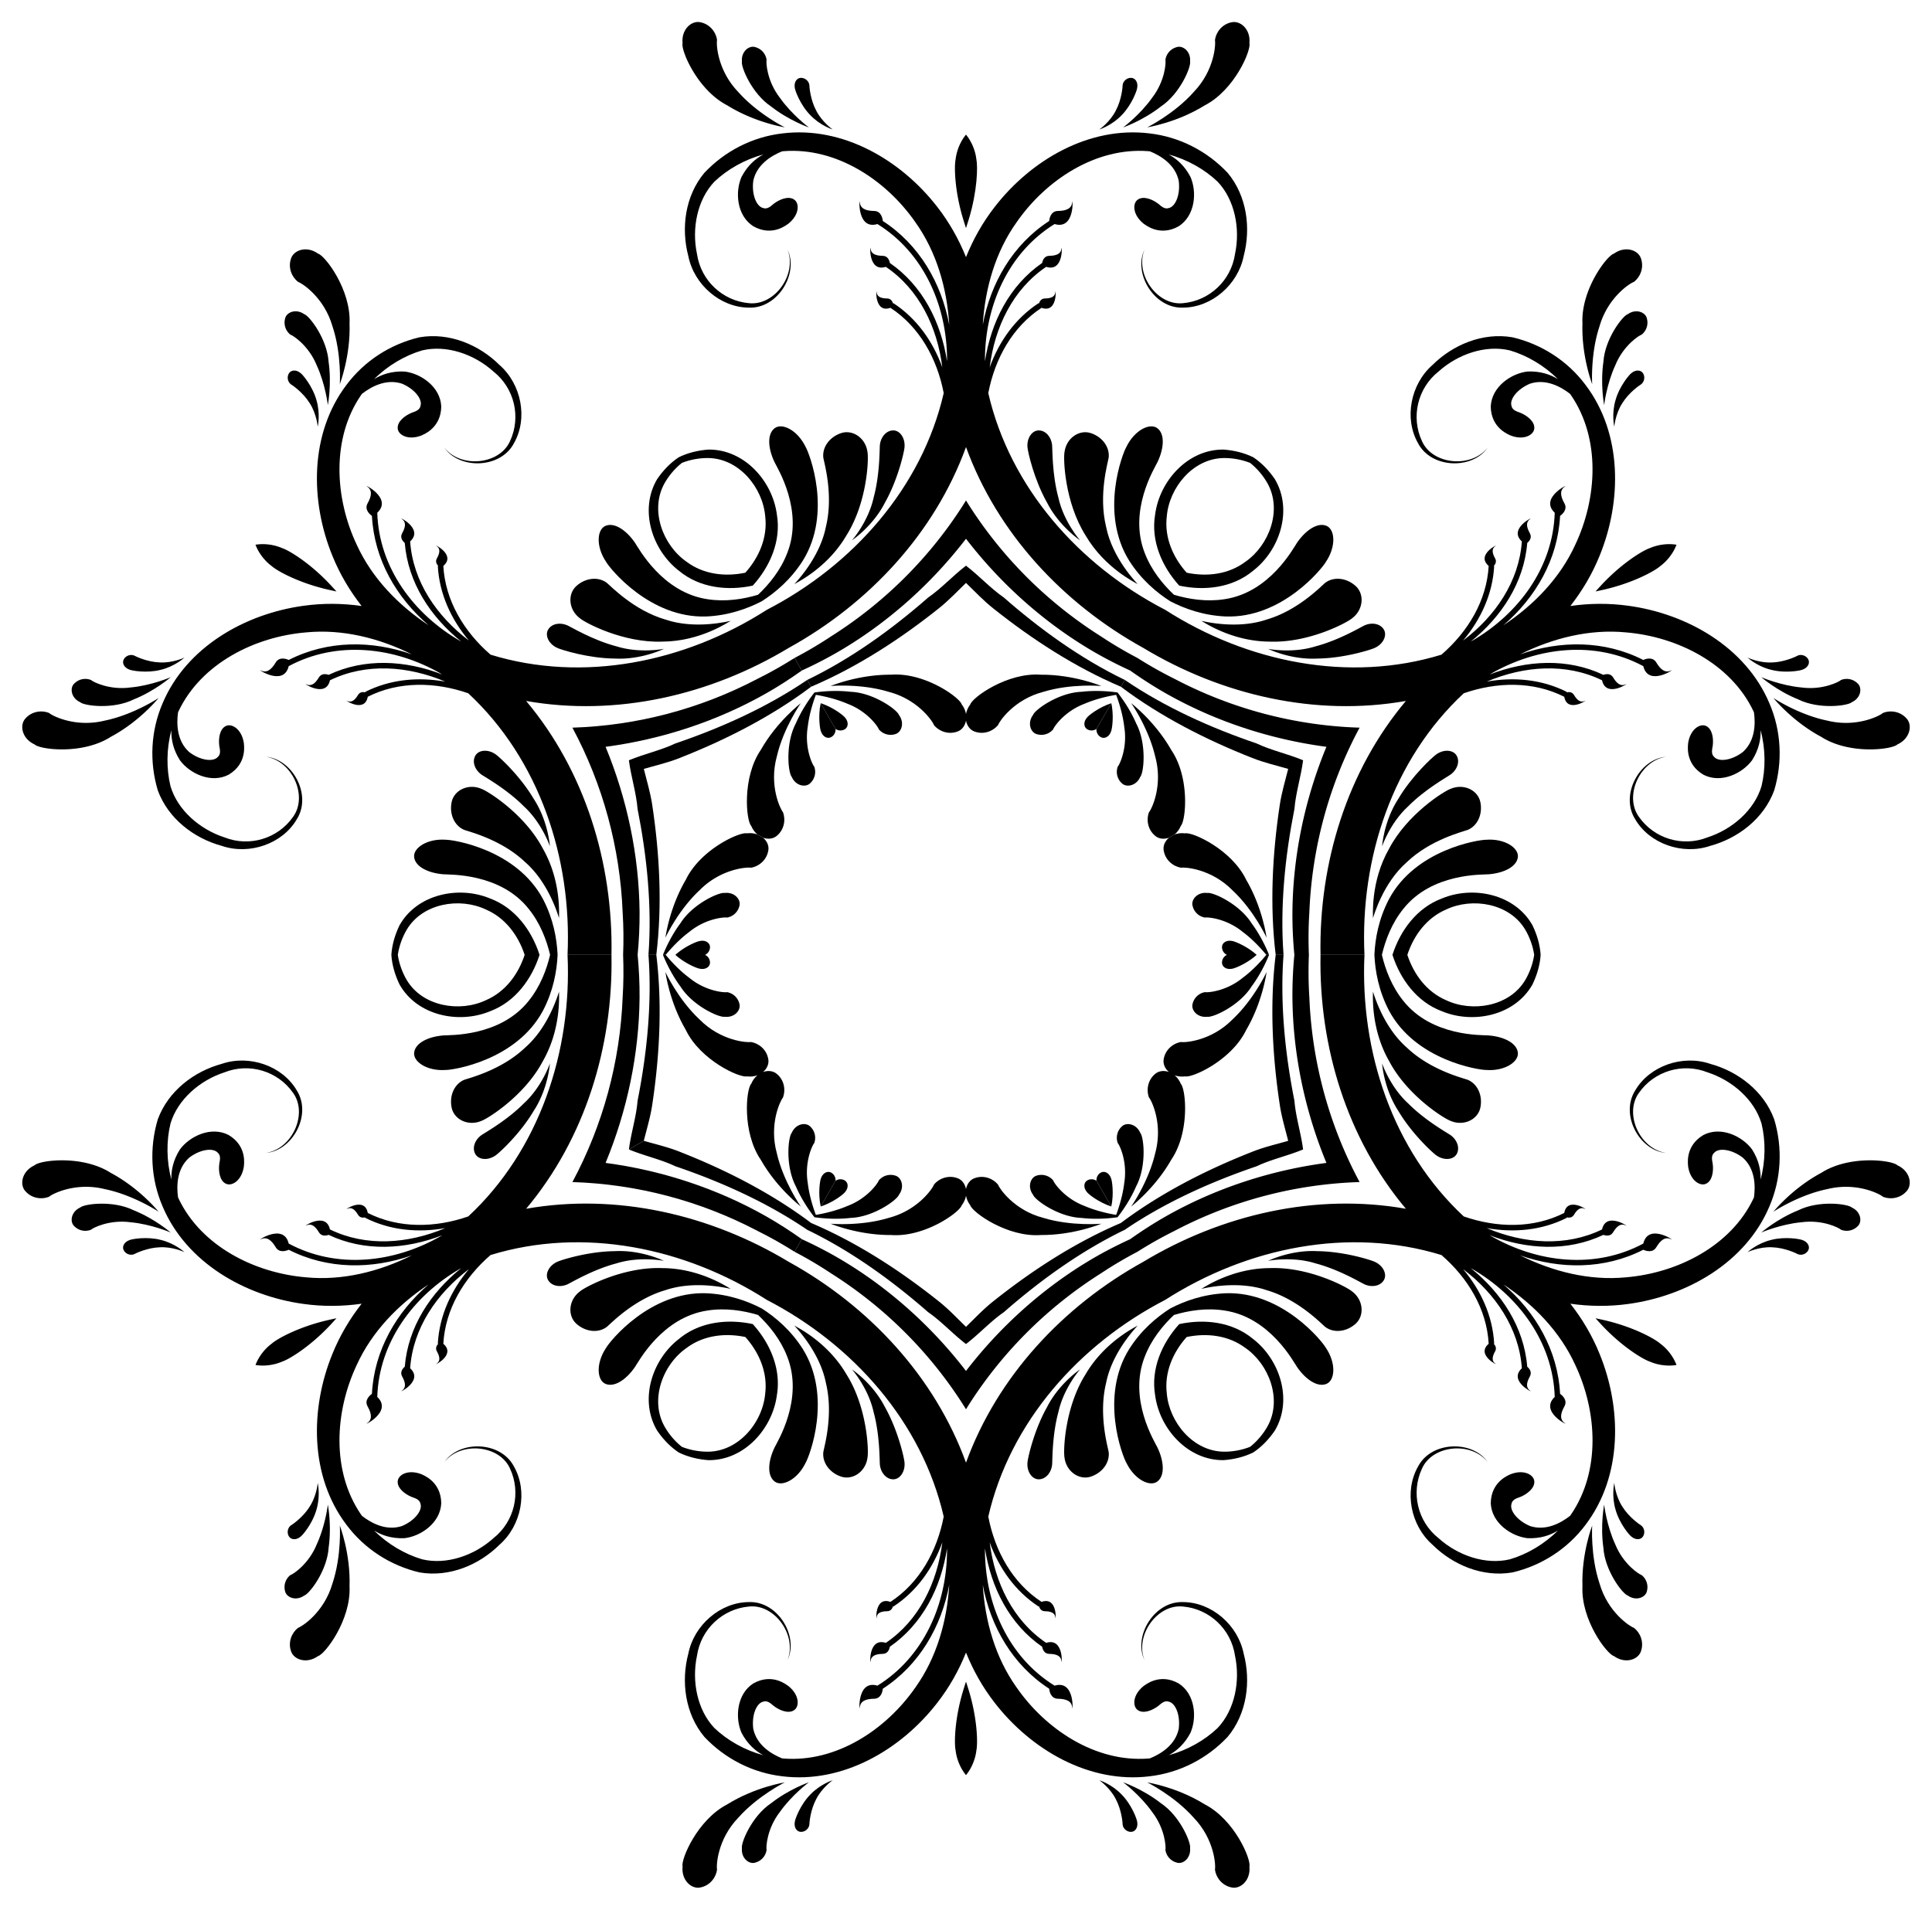
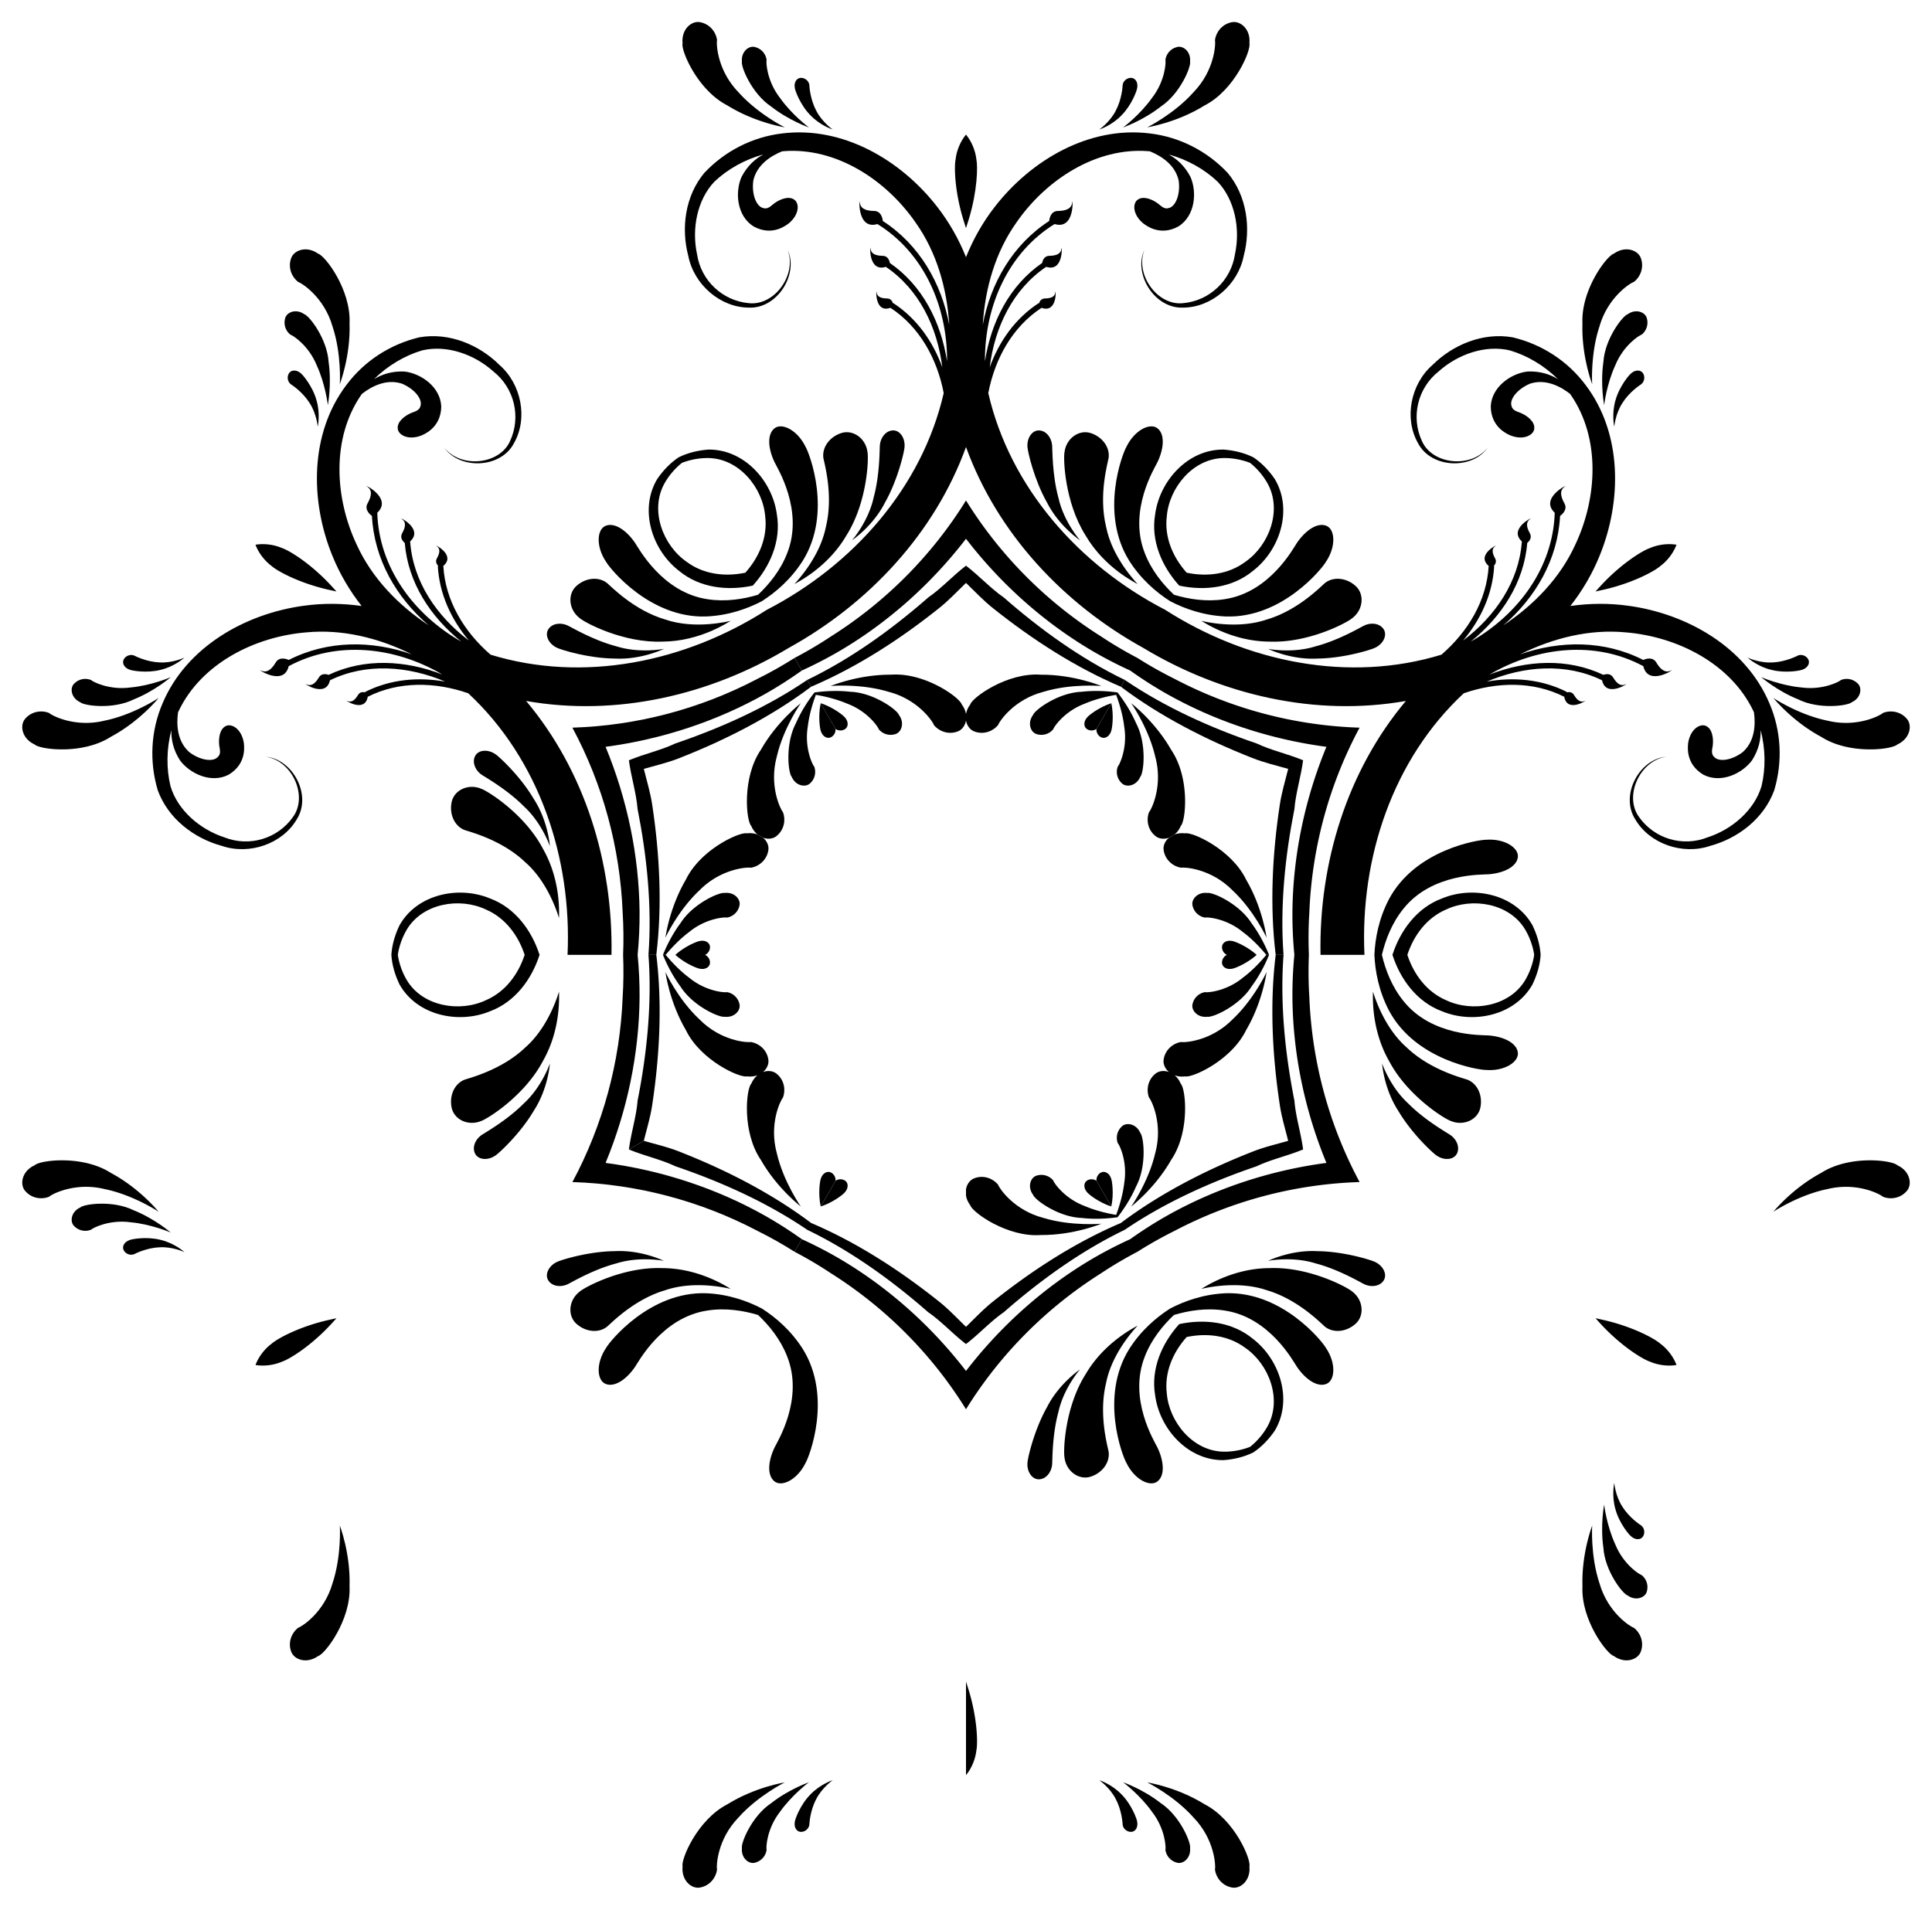
<svg xmlns="http://www.w3.org/2000/svg" viewBox="473.95 3.095 1612.1 1593.809">
  <path d="M1136.753 490.629c1.122-.96 27.357-13.073 43.452-40.647 17.545-27.74 18.686-64.154 17.598-69.557-1.466-11.706-12.352-19.14-22.109-15.82-9.696 3.282-15.807 11.887-14.72 20.589.647 4.112 8.633 30.922 2.113 57.587-5.166 26.185-25.397 46.597-26.334 47.848zM1212.417 422.487c10.837-19.199 15.902-42.032 16.249-45.843.823-7.757-3.696-14.377-9.414-14.334-5.685.042-10.382 5.357-11.11 12.221-.334 3.37.08 24.46-5.27 44.038-4.42 20.01-18.016 35.491-18.007 35.443-.248.177 17.419-11.527 27.552-31.525zM1280 193.447v-78.011c-4.674 5.66-7.827 13.307-8.657 20.569-1.303 6.285-.772 26.435 6.145 49.511a517.84 517.84 0 002.512 7.93zM1217.502 566.183c-27.591-.207-50.654 9.538-50.573 9.467-.219-.062 25.212-2.3 48.534 4.834 24.613 6.391 36.818 24.798 37.746 27.686 4.048 5.032 11.856 8.34 19.663 5.446 3.68-1.284 6.345-4.805 7.128-9.168v-5.44c-.461-2.666-1.605-5.423-3.585-8.036-1.651-5.757-30.824-26.856-58.913-24.79zM1179.11 602.064c-.996-1.596-9.91-8.73-20.359-12.073l12.391 21.462c2.326 1.63 5.635 1.729 8.005.08 2.803-1.95 2.81-6.207-.036-9.469zM1080.807 91.038c23.419 14.586 48.176 18.327 48.07 18.343.154.168-22.7-11.21-38.868-29.472-17.646-18.302-18.446-40.376-17.731-43.323-.819-6.405-5.745-13.304-13.92-14.913-7.417-1.612-15.987 6.005-14.849 17.46-1.593 5.775 12.263 39.003 37.298 51.905z" />
  <path d="M1117.369 91.974c15.06 11.816 31.617 17.497 31.573 17.485.053.104-14.186-10.529-24.173-24.672-11.065-14.241-11.713-29.906-11.159-31.796-.598-4.37-3.777-9.115-9.6-10.632-5.159-1.5-11.761 3.827-10.978 12.083-.983 4.404 8.293 26.846 24.337 37.532zM1150.087 99.183c8.276 8.743 18.84 12.122 18.773 11.96-.046.192-9.028-6.229-13.814-15.666-4.991-9.338-5.732-19.91-5.778-21.637-.558-3.389-3.83-5.966-7.239-5.766-3.416.202-5.637 3.828-4.915 8.092.018 2.046 4.586 14.546 12.973 23.017zM1040.635 479.576c17.15 14.208 40.432 16.785 61.45 12.265l-1.555-2.692 1.555 2.692c14.422-15.941 23.832-37.393 20.102-59.35-3.646-27.929-27.194-54.514-57.116-54.192-8.626.64-17.21 2.677-24.816 6.45-7.07 4.7-13.128 11.116-17.994 18.266-15.24 25.753-3.991 59.438 18.374 76.56zm-12.26-73.017c3.486-6.243 8.534-12.373 14.569-17.153 7.156-2.836 14.99-4.143 22.138-4.04 25.564.425 45.408 24.69 47.385 48.75 2.068 17.357-5.011 33.97-16.6 46.955-17.042 3.545-34.968 1.369-48.965-9.1-19.848-13.743-30.94-43.06-18.527-65.412z" />
  <path d="M1063.344 517.587c18.507-.805 34.194-6.45 46.266-12.712 11.458-7.323 24.19-18.086 34.141-33.711 25.051-40.061 5.446-89.989 2.46-95.014-6.752-14.097-19.85-20.576-26.065-15.534-6.212 4.982-5.348 16.761.053 28.113 2.29 4.814 24.701 40.397 10.607 76.023-5.512 14.314-15.019 25.931-24.321 34.71-12.255 3.667-27.068 6.092-42.221 3.708-37.9-5.607-57.51-42.807-60.534-47.197-7.131-10.353-16.9-16.991-24.32-14.103-7.475 2.863-8.413 17.444.42 30.34 2.858 5.1 36.295 47.041 83.514 45.377z" />
  <path d="M957.736 519.028c4.135 3.643 36.242 20.863 69.037 19.538 31.927-.151 55.534-16.816 56.927-17.307-1.551.186-29.345 7.5-54.604-1.118-26.353-7.686-45.578-28.008-48.816-30.623-6.992-5.293-17.5-4.303-25.191 2.453-7.753 6.79-6.757 19.934 2.647 27.057zM939.03 543.866c3.474 1.605 25.78 8.635 47.825 8.85 22.386 1.222 41.355-8.226 41.078-8.1.047.017-20.158 4.05-39.698-2.126-19.63-5.156-37.687-16.06-40.772-17.456-6.31-2.8-13.26-1.391-16.14 3.512-2.896 4.93.578 12.154 7.707 15.32zM1037.48 623.567c-12.136 5.773-25.695 8.611-38.763 14.034 1.838 14.03 6.159 27.19 7.228 40.587 7.808 39.431 12.112 81.1 9.098 121.812h6.552c5.04-41.366 2.745-84.201-3.353-124.752-1.484-10.327-4.614-20.524-7.076-30.46 9.835-2.835 20.231-5.222 29.917-9.101 38.167-14.994 76.41-34.424 109.715-59.472l-3.276-5.674c-33.75 22.965-71.99 40.073-110.042 53.026z" />
  <path d="M1122.151 700.635c6.41-5.314 7.449-13.73 5.115-19.752-2.036-2.248-11.875-22.021-5.104-46.531 5.483-23.765 20.136-44.67 20.08-44.45.103-.034-19.868 15.066-33.485 39.065-15.834 23.292-12.148 59.106-7.988 63.414 1.273 3.021 3.089 5.39 5.167 7.123l4.712 2.72c4.17 1.503 8.551.956 11.503-1.59z" />
  <path d="M1134.568 651.394c3.25 7.627 11.593 9.152 15.412 5.376a12.85 12.85 0 003.364-13.929c-1.39-1.4-8.304-15.47-5.376-33.268 1.217-10.353 4.397-20.32 6.737-26.59l-.915-1.586.915 1.585c6.6 1.11 16.822 3.339 26.397 7.461 16.876 6.364 25.605 19.387 26.122 21.29a12.851 12.851 0 0013.746 4.051c5.18-1.419 8.03-9.407 3.05-16.035-1.465-4.271-21.095-18.57-40.355-19.3-12.142-1.407-23.486-.37-30.099.561-4.113 5.262-10.682 14.567-15.535 25.786-8.999 17.044-6.43 41.194-3.463 44.598z" />
  <path d="M1159.027 613.66c1.402 4.095 5.093 6.218 8.182 4.766 2.613-1.228 4.182-4.144 3.933-6.973l-12.39-21.462c-2.33 10.72-.609 22.007.275 23.668zM722.725 238.4c2.91.855 21.627 12.585 28.653 37.018 7.732 23.133 6.158 48.614 6.09 48.396-.067.084 9.072-23.227 8.15-50.802 1.344-28.131-20.505-56.745-26.303-58.253-9.351-6.713-20.233-3.099-22.545 4.13-2.694 7.884.817 15.6 5.955 19.511z" />
  <path d="M716.266 282.397c1.914.465 15.156 8.86 21.957 25.562 7.255 15.72 9.343 33.369 9.28 33.27-.012.044 3.347-17.134.644-36.085-1.232-19.238-16.03-38.492-20.336-39.842-6.757-4.807-14.672-1.752-15.953 3.465-1.597 5.802.922 10.928 4.408 13.63zM738.031 337.084c-3.143-11.499-11.684-21.705-13.446-22.744-3.333-2.757-7.583-2.646-9.466.21-1.878 2.853-1.282 6.975 1.373 9.153 1.473.903 10.259 6.83 15.85 15.822 5.78 8.864 6.85 19.853 6.66 19.796.108.139 2.463-10.699-.97-22.238zM1495.736 503.17c-15.153 2.384-29.966-.04-42.22-3.707-9.303-8.78-18.81-20.397-24.322-34.71-14.094-35.627 8.318-71.21 10.607-76.024 5.4-11.352 6.265-23.131.054-28.113-6.217-5.042-19.314 1.437-26.066 15.534-2.986 5.025-22.591 54.953 2.46 95.014 9.95 15.625 22.683 26.388 34.142 33.711 12.07 6.262 27.758 11.907 46.265 12.712 47.22 1.665 80.656-40.278 83.515-45.377 8.832-12.896 7.894-27.477.42-30.34-7.42-2.888-17.19 3.75-24.32 14.103-3.025 4.39-22.634 41.59-60.535 47.197z" />
  <path d="M1530.904 520.141c-25.26 8.618-53.053 1.304-54.604 1.118 1.393.492 25 17.156 56.927 17.307 32.795 1.325 64.902-15.895 69.037-19.538 9.404-7.123 10.4-20.267 2.647-27.057-7.691-6.756-18.199-7.746-25.19-2.453-3.24 2.616-22.464 22.937-48.817 30.623zM1532.067 544.617c-.277-.127 18.692 9.321 41.078 8.098 22.045-.214 44.35-7.244 47.825-8.85 7.129-3.165 10.603-10.39 7.706-15.319-2.878-4.903-9.83-6.313-16.138-3.512-3.086 1.397-21.144 12.3-40.773 17.456-19.54 6.177-39.744 2.143-39.698 2.127zM1810.902 490.583a519.508 519.508 0 00-5.612 6.14 519.152 519.152 0 008.124-1.79c23.444-5.547 41.16-15.162 45.951-19.434 5.875-4.35 10.92-10.903 13.485-17.781-7.24-1.217-15.438-.125-22.141 2.788-6.096 2.013-23.28 12.548-39.807 30.077zM1459.231 692.38c4.16-4.307 7.846-40.121-7.988-63.413-13.617-23.999-33.587-39.099-33.486-39.065-.055-.22 14.598 20.685 20.08 44.45 6.772 24.51-3.067 44.283-5.103 46.531-2.334 6.022-1.295 14.438 5.115 19.752 2.952 2.545 7.333 3.092 11.503 1.59l4.712-2.72c2.078-1.734 3.894-4.103 5.167-7.124zM1401.249 589.991l-12.391 21.462c-.25 2.83 1.32 5.745 3.933 6.973 3.09 1.452 6.78-.67 8.182-4.767.883-1.66 2.604-12.948.276-23.668zM1802.532 323.814c-.068.218-1.642-25.263 6.09-48.396 7.026-24.433 25.743-36.163 28.653-37.018 5.138-3.911 8.649-11.627 5.955-19.511-2.313-7.229-13.194-10.843-22.545-4.13-5.798 1.508-27.647 30.122-26.302 58.253-.923 27.575 8.216 50.886 8.15 50.802z" />
  <path d="M1832.189 265.302c-4.307 1.35-19.104 20.605-20.336 39.842-2.703 18.95.656 36.13.644 36.086-.063.098 2.025-17.55 9.28-33.27 6.801-16.704 20.043-25.097 21.957-25.563 3.486-2.702 6.005-7.828 4.408-13.63-1.282-5.217-9.196-8.272-15.953-3.465zM1843.507 323.703c2.656-2.178 3.252-6.3 1.374-9.152-1.883-2.857-6.133-2.968-9.466-.21-1.762 1.038-10.303 11.244-13.446 22.743-3.434 11.538-1.079 22.376-.97 22.237-.19.057.879-10.932 6.659-19.796 5.591-8.991 14.377-14.919 15.85-15.822zM1494.93 378.3c-29.924-.323-53.471 26.262-57.117 54.191-3.73 21.957 5.68 43.409 20.102 59.35l3.364-5.826-3.363 5.826c21.017 4.52 44.3 1.943 61.45-12.265 22.364-17.123 33.613-50.808 18.373-76.56-4.866-7.151-10.924-13.567-17.994-18.267-7.605-3.773-16.19-5.81-24.816-6.45zm36.695 28.259c12.413 22.351 1.321 51.67-18.527 65.412-13.997 10.469-31.923 12.645-48.964 9.1-11.59-12.986-18.669-29.598-16.602-46.954 1.977-24.06 21.822-48.326 47.386-48.751 7.149-.103 14.982 1.204 22.138 4.04 6.035 4.78 11.083 10.91 14.569 17.153zM1423.247 490.629c-.937-1.25-21.168-21.664-26.334-47.848-6.52-26.665 1.466-53.475 2.112-57.587 1.088-8.702-5.023-17.307-14.72-20.59-9.756-3.32-20.642 4.115-22.108 15.821-1.088 5.403.053 41.818 17.598 69.557 16.095 27.574 42.33 39.686 43.452 40.647zM1351.859 374.531c-.73-6.864-5.426-12.18-11.111-12.22-5.717-.044-10.237 6.576-9.414 14.333.347 3.811 5.412 26.644 16.249 45.843 10.133 19.998 27.8 31.702 27.552 31.525.01.048-13.587-15.433-18.007-35.443-5.35-19.577-4.936-40.668-5.27-44.038zM1288.657 136.005c-.83-7.262-3.983-14.908-8.657-20.57v78.012c.86-2.653 1.704-5.297 2.512-7.93 6.917-23.077 7.448-43.227 6.145-49.512zM1280 475.202c-11.23 8.607-20.468 18.929-31.535 26.553-30.244 26.478-64.18 51.04-100.943 68.786l3.276 5.674c38.344-16.318 74.293-39.723 106.361-65.28 8.202-6.448 15.468-14.258 22.841-21.357 7.373 7.1 14.639 14.909 22.841 21.357 32.069 25.557 68.017 48.962 106.362 65.28l3.276-5.674c-36.764-17.746-70.7-42.308-100.943-68.786-11.068-7.624-20.305-17.947-31.536-26.553z" />
  <path d="M1283.585 590.972c-1.98 2.613-3.124 5.37-3.585 8.036v5.44c.783 4.364 3.448 7.884 7.128 9.168 7.807 2.895 15.614-.414 19.663-5.446.928-2.887 13.133-21.295 37.746-27.686 23.322-7.133 48.753-4.896 48.534-4.834.08.07-22.982-9.674-50.574-9.467-28.088-2.067-57.261 19.032-58.912 24.789z" />
  <path d="M1376.335 580.45c-19.26.728-38.89 15.028-40.355 19.299-4.98 6.628-2.13 14.617 3.05 16.035a12.852 12.852 0 0013.746-4.05c.517-1.904 9.246-14.927 26.123-21.29 9.574-4.123 19.796-6.352 26.396-7.462l.916-1.585-.916 1.585c2.34 6.271 5.52 16.238 6.738 26.591 2.927 17.797-3.987 31.868-5.377 33.268a12.85 12.85 0 003.364 13.93c3.819 3.775 12.162 2.25 15.412-5.376 2.967-3.405 5.536-27.555-3.463-44.599-4.853-11.219-11.422-20.524-15.535-25.786-6.613-.931-17.957-1.968-30.099-.56z" />
  <path d="M1380.89 602.064c-2.847 3.262-2.84 7.52-.037 9.47 2.37 1.648 5.679 1.549 8.005-.08l12.39-21.463c-10.447 3.344-19.362 10.477-20.359 12.073zM1431.123 109.381c-.106-.016 24.651-3.756 48.07-18.343 25.036-12.901 38.89-46.13 37.298-51.905 1.138-11.455-7.432-19.072-14.849-17.46-8.175 1.61-13.102 8.508-13.92 14.913.715 2.947-.085 25.021-17.731 43.323-16.169 18.262-39.022 29.64-38.868 29.472z" />
  <path d="M1442.631 91.974c16.044-10.686 25.32-33.128 24.337-37.532.784-8.256-5.819-13.582-10.978-12.083-5.823 1.517-9.002 6.262-9.6 10.632.554 1.89-.094 17.555-11.159 31.796-9.987 14.143-24.226 24.776-24.173 24.672-.044.012 16.513-5.669 31.573-17.485zM1409.913 99.183c8.387-8.472 12.955-20.97 12.973-23.017.722-4.264-1.499-7.89-4.915-8.092-3.41-.2-6.681 2.377-7.24 5.766-.045 1.726-.786 12.299-5.777 21.637-4.786 9.437-13.768 15.858-13.814 15.665-.067.163 10.497-3.216 18.773-11.959zM1759.49 800c-.535-8.473-3.063-16.927-6.822-24.716-14.682-26.075-49.48-33.176-75.49-22.368-20.88 7.748-34.752 26.623-41.347 47.084 6.595 20.461 20.467 39.336 41.347 47.084 26.01 10.808 60.808 3.707 75.49-22.368 3.76-7.79 6.287-16.243 6.822-24.716zm-12.947 21.193c-13.15 21.926-44.087 26.98-65.913 16.661-16.064-6.887-26.912-21.324-32.363-37.854 5.451-16.53 16.299-30.966 32.363-37.854 21.826-10.318 52.762-5.265 65.913 16.662 3.663 6.14 6.448 13.577 7.57 21.192-1.122 7.615-3.907 15.053-7.57 21.193z" />
  <path d="M1740.445 881.254c-1.209-7.87-11.842-13.011-24.373-14.01-5.314-.425-47.336 1.194-71.142-28.826-9.64-11.93-14.948-25.972-17.9-38.418h-3.124 3.124c2.952-12.446 8.26-26.487 17.9-38.418 23.806-30.02 65.828-28.401 71.142-28.825 12.53-1 23.165-6.14 24.373-14.011 1.258-7.904-10.901-16.007-26.485-14.806-5.845-.074-58.887 7.911-81.055 49.637-8.557 16.43-11.512 32.838-12.124 46.423.612 13.585 3.567 29.993 12.124 46.423 22.168 41.725 75.21 49.711 81.055 49.637 15.584 1.202 27.743-6.901 26.485-14.806zM1619.547 830.63c-.01-.05-.022-.073-.04-.057.006-.011.02.01.04.057z" />
  <path d="M1709.216 927.366c2.006-10.039-2.391-19.633-10.47-23.042-3.885-1.497-31.096-7.985-50.93-26.964-20.092-17.566-27.655-45.293-28.27-46.73.271 1.452-2.357 30.229 13.476 57.954 15.25 29.064 46.216 48.26 51.439 50.019 10.87 4.582 22.752-1.127 24.755-11.236zM1648.893 923.92c-15.12-13.833-21.728-33.347-21.69-33.315-.03-.304 1.272 20.848 13.524 39.623 11.208 18.985 28.45 34.787 31.577 36.994 6.306 4.59 14.3 3.987 17.12-.986 2.807-4.945.553-11.67-5.028-15.733-2.752-1.974-21.224-12.16-35.503-26.582zM1859.365 1124.5c-4.791-4.27-22.507-13.886-45.95-19.433a518.012 518.012 0 00-8.125-1.79 517.934 517.934 0 005.612 6.14c16.527 17.529 33.711 28.064 39.806 30.078 6.704 2.912 14.902 4.004 22.142 2.787-2.566-6.878-7.61-13.432-13.485-17.781zM1462.816 901.41c5.811 1.448 38.67-13.267 50.924-38.626 13.975-23.791 17.067-48.637 17.089-48.531.163-.158-10.615 22.984-28.454 39.615-17.841 18.119-39.885 19.485-42.85 18.846-6.383.99-13.15 6.097-14.548 14.305-.728 3.829.988 7.897 4.375 10.757-4.17-1.504-8.551-.956-11.503 1.589-6.41 5.314-7.449 13.73-5.115 19.752 2.036 2.248 11.875 22.021 5.104 46.531-5.483 23.765-20.136 44.67-20.08 44.45-.102.034 19.868-15.066 33.485-39.065 15.834-23.292 12.148-59.106 7.988-63.414-1.273-3.021-3.089-5.39-5.167-7.123 2.54.933 5.5 1.322 8.752.913z" />
  <path d="M1530.59 800c-4.26 5.162-11.302 12.9-19.66 19.13-13.948 11.434-29.591 12.481-31.498 11.978a12.851 12.851 0 00-10.381 9.878c-1.361 5.195 4.132 11.658 12.361 10.66 4.432.867 26.63-8.984 36.892-25.3 7.29-9.81 12.064-20.153 14.564-26.346h-2.277zM1493.643 806.893c.287 3.401 3.971 5.536 8.22 4.702 1.88-.065 12.515-4.218 20.634-11.595-8.119-7.376-18.755-11.53-20.635-11.595-4.248-.834-7.932 1.3-8.219 4.703-.242 2.876 1.498 5.693 4.072 6.892-2.574 1.2-4.314 4.016-4.072 6.893zM2057.176 975.626c-4.205-4.267-39.91-8.882-63.6 6.349-24.342 12.988-39.96 32.558-39.921 32.458-.222.05 21.058-14.053 44.957-18.924 24.673-6.132 44.19 4.213 46.385 6.305 5.956 2.494 14.394 1.677 19.875-4.598 5.104-5.617 2.793-16.847-7.696-21.59z" />
-   <path d="M2019.157 1010.86c-3.323-3.054-27.397-6.242-44.672 2.31-17.764 7.135-30.962 18.633-30.93 18.6-.116-.005 16.212-7.02 33.453-8.598 17.866-2.461 31.756 4.81 33.116 6.234 4.083 1.668 9.783 1.287 14.008-2.997 3.877-3.718 2.566-12.1-4.976-15.549zM1932.139 1048.179c-.004 0 .017-.022.02-.029-.017.014-.025.024-.02.029zM1978.301 1038.174c-1.78-1.007-14.89-3.3-26.42-.274-11.473 2.74-19.563 9.938-19.722 10.25.506-.406 10.238-4.656 20.453-4.102 10.582.347 20.109 4.992 21.627 5.816 3.214 1.21 7.081-.335 8.613-3.387 1.533-3.06-.497-6.796-4.55-8.303zM1954.383 937.28c-8.725-23.795-30.435-40.096-53.452-46.337-23.039-7.83-50.543 1.688-62.532 22.218-12.892 20.326 3.623 50.298 25.661 52.14-21.895-3.36-35.194-32.827-22.503-50.187 12.639-18.049 36.326-25.328 57.194-17.062 20.686 6.71 39.08 22.761 45.033 42.699 3.562 14.655 3.376 31.404-.742 46.735.247-7.486-1.427-16.095-7.133-25.1-8.133-11.026-25.965-19.636-40.62-12.024-15.99 9.494-12.662 25.418-12.698 26.515 1.831 11.582 9.946 16.442 14.865 14.175 5.334-2.365 6.452-10.572 5.61-16.728-.234-1.935-1.742-6.469 1.095-8.983 3.866-4.71 15.07-3.014 24.156 4.034 10.21 9.311 10.505 23.378 9.184 32.982-.219.447-.387.923-.614 1.366-18.91 39.42-63.312 61.875-106.358 65.423-30.216 2.905-60.772-4.724-88.145-18.343 33.406 11.735 70.324 11.872 102.749-4.684 1.852.851 7.806 3.06 10.89-2.136 3.68-6.194 7.62-8.948 12.382-6.613 4.408 2.177-19.044-14.17-23.252 3.584-40.152 21.59-88.247 16.12-127.236-6.382-.289-.167-.562-.351-.847-.52 30.686 11.873 64.74 13.86 94.76-.353 2.16.75 6.015 1.435 8.188-2.238 3.132-5.263 6.486-7.611 10.529-5.625 3.778 1.866-16.408-12.188-19.82 3.327-30.127 14.676-65.04 12.045-96.19-1.103 22.64 4.012 46 1.935 66.857-8.627l-.178-.358c1.91.458 4.536.466 6.131-2.21 2.705-4.57 5.616-6.6 9.118-4.868 3.31 1.629-14.663-10.89-17.285 3.404-25.873 13.093-56.2 12.506-83.857 2.909-59.176-55.067-86.585-137.345-82.841-218.31h-36.662c-1.438 76.595 22.11 153.432 71.22 211.91-75.2-13.29-153.516 4.735-219.13 44.278-67.052 37.052-121.821 95.864-147.91 167.633-26.09-71.77-80.858-130.581-147.91-167.633-65.614-39.543-143.931-57.568-219.13-44.278 49.11-58.478 72.658-135.315 71.22-211.91h-36.662c3.744 80.965-23.665 163.243-82.842 218.31-27.657 9.597-57.984 10.184-83.856-2.909-2.623-14.294-20.595-1.775-17.285-3.404 3.502-1.733 6.413.298 9.117 4.868 1.596 2.676 4.222 2.667 6.132 2.21l-.179.358c20.857 10.562 44.217 12.639 66.857 8.628-31.15 13.147-66.062 15.778-96.189 1.102-3.412-15.515-23.598-1.461-19.82-3.327 4.043-1.986 7.397.362 10.529 5.625 2.173 3.673 6.027 2.987 8.188 2.238 30.019 14.213 64.074 12.226 94.759.352-.284.17-.558.354-.846.52-38.99 22.504-87.084 27.973-127.236 6.383-4.208-17.754-27.66-1.407-23.252-3.584 4.762-2.335 8.701.419 12.382 6.613 3.084 5.196 9.037 2.987 10.89 2.136 32.425 16.556 69.342 16.42 102.75 4.684-27.374 13.62-57.93 21.248-88.147 18.343-43.045-3.548-87.447-26.003-106.358-65.423-.226-.443-.395-.919-.613-1.366-1.322-9.604-1.026-23.671 9.184-32.982 9.086-7.048 20.29-8.744 24.155-4.034 2.837 2.514 1.33 7.048 1.096 8.983-.842 6.156.276 14.363 5.61 16.728 4.919 2.267 13.034-2.593 14.865-14.175-.036-1.097 3.292-17.021-12.699-26.515-14.655-7.612-32.486.998-40.62 12.024-5.706 9.005-7.38 17.614-7.132 25.1-4.118-15.33-4.304-32.08-.742-46.735 5.953-19.938 24.347-35.989 45.032-42.7 20.868-8.265 44.555-.986 57.195 17.063 12.69 17.36-.609 46.827-22.504 50.188 22.039-1.843 38.553-31.815 25.66-52.141-11.987-20.53-39.492-30.049-62.53-22.218-23.017 6.24-44.728 22.542-53.453 46.337-7.149 23.872-5.922 49.616 4.001 72.665 19.82 46.963 68.84 74.733 117.627 81.391 16.335 2.288 32.567 2.075 48.464-.183-9.904 12.637-18.204 26.589-24.391 41.88-18.627 45.579-19.088 101.917 11.674 142.563 15 20.118 36.681 34.052 60.929 39.797 24.97 4.342 49.942-6.31 66.855-23.122 18.3-16.037 23.81-44.616 12.024-65.263-11.156-21.328-45.37-22.013-57.985-3.848 13.858-17.281 46.027-14.065 54.716 5.605 9.31 19.97 3.77 44.124-13.821 58.064-16.155 14.559-39.252 22.462-59.495 17.65-14.473-4.244-28.885-12.78-40.103-24.011 6.36 3.958 14.652 6.812 25.303 6.373 13.616-1.53 29.988-12.668 30.723-29.166-.226-18.595-15.68-23.675-16.612-24.254-10.947-4.206-19.213.392-19.71 5.786-.618 5.802 5.93 10.873 11.683 13.222 1.793.765 6.473 1.726 7.231 5.44 2.146 5.703-4.923 14.558-15.57 18.903-13.17 4.186-25.5-2.592-33.156-8.538-.278-.412-.606-.796-.876-1.214-24.684-36.087-21.93-85.768-3.48-124.82 12.593-27.62 34.478-50.27 59.96-67.165-26.867 23.063-45.444 54.967-47.319 91.325-1.663 1.179-6.553 5.23-3.596 10.5 3.525 6.284 3.94 11.072-.463 14.028-4.09 2.73 21.793-9.407 8.523-21.928 1.378-45.568 30.161-84.484 69.144-106.999.289-.166.585-.31.874-.472-25.626 20.637-44.374 49.136-47.074 82.239-1.73 1.497-4.25 4.492-2.157 8.21 2.993 5.344 3.349 9.424-.393 11.931-3.504 2.34 18.76-8.115 7.03-18.828 2.353-33.428 22.087-62.347 49.048-82.75-14.793 17.601-24.674 38.87-25.956 62.213l.4.025c-1.352 1.425-2.672 3.695-1.153 6.414 2.606 4.628 2.909 8.164-.342 10.33-3.066 2.052 16.761-7.253 5.694-16.67 1.598-28.953 17.269-54.924 39.409-74.077 77.278-23.715 162.237-6.313 230.482 37.412 71.99 37.24 129.54 102.116 147.641 180.898-5.517 28.75-20.173 55.307-44.447 71.167-13.69-4.876-11.835 16.948-11.591 13.267.25-3.899 3.464-5.404 8.775-5.462 3.115-.044 4.42-2.322 4.98-4.205l.22.334c19.576-12.782 33.054-31.974 40.9-53.586-4.188 33.55-19.366 65.101-47.14 83.853-15.142-4.802-13.064 19.707-12.79 15.502.3-4.494 4.011-6.225 10.136-6.306 4.267-.046 5.6-3.727 6.032-5.973 27.318-18.89 42.625-49.376 47.685-81.887.004.331.027.66.027.993-.007 45.018-19.318 89.403-58.091 113.38-17.479-5.232-15.049 23.251-14.73 18.346.36-5.292 4.714-7.327 11.918-7.417 6.042-.073 7.106-6.333 7.295-8.363 30.55-19.803 48.89-51.843 55.431-86.642-1.892 30.516-10.564 60.793-28.187 85.508-24.596 35.505-66.243 62.731-109.838 59.398-.496-.026-.993-.118-1.49-.152-8.977-3.658-21.011-10.948-23.97-24.444-1.56-11.394 2.573-21.944 8.584-22.937 3.596-1.2 6.768 2.373 8.327 3.543 4.91 3.807 12.577 6.942 17.293 3.506 4.423-3.127 4.27-12.585-4.844-19.962-.968-.517-13.095-11.361-29.312-2.26-13.92 8.886-15.38 28.634-9.896 41.19 4.945 9.444 11.563 15.198 18.17 18.727-15.336-4.099-29.934-12.313-40.844-22.725-14.29-15.124-18.994-39.079-14.463-60.349 3.276-22.205 21.424-39.079 43.374-41 21.38-2.311 40.25 23.94 32.212 44.582 9.423-20.007-8.276-49.296-32.325-48.293-23.773.117-45.77 19.177-50.507 43.045-6.104 23.053-2.842 50.006 13.402 69.46 17.1 18.126 40.009 29.936 64.931 32.867 50.58 6.317 99.14-22.251 129.3-61.172 10.149-13.004 18.081-27.167 24.073-42.063 5.993 14.896 13.925 29.06 24.074 42.063 30.16 38.92 78.72 67.49 129.3 61.172 24.923-2.931 47.831-14.74 64.93-32.868 16.245-19.453 19.507-46.406 13.403-69.46-4.738-23.867-26.734-42.927-50.507-43.044-24.049-1.002-41.748 28.286-32.325 48.293-8.037-20.642 10.832-46.893 32.212-44.583 21.95 1.922 40.098 18.796 43.374 41.001 4.531 21.27-.173 45.225-14.463 60.35-10.91 10.411-25.508 18.625-40.844 22.724 6.607-3.529 13.225-9.283 18.17-18.727 5.483-12.557 4.023-32.304-9.897-41.19-16.216-9.101-28.343 1.743-29.31 2.26-9.116 7.377-9.268 16.835-4.845 19.962 4.715 3.437 12.382.3 17.293-3.506 1.559-1.17 4.731-4.743 8.327-3.543 6.011.993 10.145 11.543 8.584 22.937-2.959 13.496-14.994 20.786-23.97 24.444-.497.034-.994.126-1.49.152-43.595 3.333-85.242-23.893-109.838-59.398-17.623-24.715-26.295-54.992-28.187-85.508 6.54 34.799 24.881 66.839 55.431 86.642.189 2.03 1.253 8.29 7.295 8.363 7.204.09 11.559 2.125 11.917 7.417.32 4.905 2.75-23.578-14.729-18.346-38.773-23.977-58.084-68.363-58.091-113.38 0-.333.023-.662.028-.993 5.06 32.511 20.366 62.997 47.684 81.887.432 2.246 1.765 5.927 6.032 5.973 6.125.08 9.835 1.812 10.136 6.306.274 4.205 2.352-20.304-12.791-15.502-27.773-18.752-42.95-50.302-47.14-83.853 7.847 21.613 21.325 40.804 40.9 53.586l.221-.334c.559 1.883 1.865 4.161 4.98 4.205 5.31.058 8.524 1.563 8.775 5.462.244 3.68 2.099-18.143-11.591-13.267-24.275-15.86-38.93-42.417-44.448-71.167 18.102-78.782 75.652-143.658 147.642-180.898 68.245-43.725 153.204-61.127 230.482-37.412 22.14 19.153 37.811 45.124 39.41 74.076-11.068 9.418 8.76 18.723 5.693 16.672-3.25-2.167-2.948-5.703-.342-10.33 1.52-2.72.2-4.99-1.152-6.415l.399-.025c-1.282-23.344-11.163-44.612-25.956-62.213 26.96 20.403 46.695 49.322 49.049 82.75-11.73 10.713 10.533 21.168 7.029 18.828-3.742-2.507-3.386-6.586-.393-11.93 2.093-3.719-.427-6.714-2.157-8.211-2.7-33.103-21.448-61.602-47.074-82.24.289.162.585.307.874.473 38.983 22.515 67.766 61.431 69.144 106.999-13.27 12.52 12.612 24.658 8.523 21.928-4.403-2.956-3.988-7.744-.464-14.029 2.957-5.269-1.932-9.32-3.595-10.499-1.875-36.358-20.452-68.262-47.318-91.325 25.481 16.896 47.366 39.544 59.958 67.164 18.45 39.053 21.205 88.734-3.479 124.82-.27.419-.598.802-.876 1.215-7.656 5.946-19.987 12.724-33.155 8.538-10.648-4.345-17.717-13.2-15.571-18.903.758-3.714 5.438-4.675 7.231-5.44 5.752-2.349 12.301-7.42 11.682-13.222-.496-5.394-8.762-9.992-19.709-5.786-.932.58-16.386 5.66-16.612 24.254.734 16.498 17.106 27.636 30.722 29.166 10.652.44 18.944-2.415 25.304-6.373-11.218 11.232-25.63 19.767-40.103 24.01-20.243 4.813-43.34-3.09-59.495-17.65-17.592-13.939-23.132-38.092-13.821-58.063 8.689-19.67 40.858-22.886 54.716-5.605-12.615-18.165-46.83-17.48-57.986 3.848-11.785 20.647-6.276 49.226 12.025 65.263 16.913 16.812 41.885 27.464 66.855 23.122 24.248-5.745 45.93-19.68 60.93-39.797 30.76-40.646 30.3-96.984 11.673-142.563-6.187-15.291-14.487-29.243-24.39-41.88 15.895 2.258 32.127 2.47 48.463.183 48.786-6.658 97.808-34.428 117.627-81.391 9.923-23.049 11.15-48.793 4.001-72.665zM1619.547 769.37c-.02.047-.034.068-.04.057.018.016.03-.007.04-.057zM1619.547 769.37c.614-1.437 8.177-29.164 28.27-46.73 19.833-18.979 47.044-25.467 50.929-26.964 8.079-3.409 12.476-13.003 10.47-23.042-2.003-10.11-13.884-15.82-24.755-11.237-5.223 1.76-36.189 20.955-51.439 50.019-15.833 27.726-13.205 56.502-13.475 57.954zM1648.893 676.08c14.28-14.422 32.751-24.61 35.503-26.583 5.58-4.063 7.835-10.788 5.028-15.733-2.82-4.973-10.814-5.577-17.12-.986-3.127 2.207-20.369 18.01-31.577 36.994-12.252 18.775-13.554 39.927-13.525 39.623-.037.032 6.572-19.482 21.69-33.316z" />
  <path d="M1561.283 637.6c-13.069-5.422-26.627-8.26-38.763-14.033-38.052-12.953-76.291-30.06-110.041-53.026l-3.277 5.674c33.304 25.048 71.548 44.478 109.715 59.472 9.686 3.879 20.082 6.266 29.917 9.102-2.462 9.935-5.592 20.132-7.076 30.46-6.098 40.55-8.394 83.385-3.353 124.751h6.552c-3.014-40.711 1.29-82.381 9.098-121.812 1.07-13.396 5.39-26.557 7.229-40.587z" />
  <path d="M1444.977 712.981c1.397 8.208 8.165 13.315 14.548 14.305 2.965-.639 25.008.727 42.85 18.846 17.838 16.631 28.617 39.774 28.454 39.615-.022.106-3.114-24.74-17.089-48.531-12.254-25.359-45.113-40.074-50.924-38.625-3.253-.409-6.213-.02-8.752.913l-4.712 2.72c-3.387 2.86-5.103 6.928-4.375 10.757z" />
  <path d="M1481.412 748.355c-8.23-.999-13.722 5.464-12.36 10.659a12.851 12.851 0 0010.38 9.879c1.907-.504 17.55.543 31.499 11.977 8.357 6.23 15.398 13.968 19.66 19.13h2.277c-2.5-6.193-7.275-16.535-14.564-26.346-10.262-16.316-32.46-26.167-36.892-25.3zM1998.612 604.491c-23.9-4.87-45.18-18.974-44.957-18.924-.039-.1 15.579 19.47 39.92 32.458 23.692 15.23 59.396 10.616 63.6 6.349 10.49-4.743 12.801-15.973 7.697-21.59-5.48-6.275-13.919-7.092-19.875-4.598-2.195 2.092-21.712 12.437-46.385 6.305z" />
  <path d="M1943.555 568.229c-.032-.032 13.166 11.466 30.93 18.6 17.275 8.553 41.349 5.365 44.672 2.31 7.54-3.448 8.853-11.83 4.975-15.548-4.226-4.284-9.925-4.665-14.008-2.997-1.36 1.424-15.25 8.695-33.116 6.234-17.241-1.577-33.57-8.593-33.453-8.599zM1932.16 551.85c-.004-.006-.025-.028-.022-.029-.004.005.004.015.021.029z" />
  <path d="M1951.882 562.1c11.53 3.027 24.638.733 26.42-.274 4.053-1.507 6.083-5.243 4.55-8.303-1.532-3.052-5.4-4.597-8.613-3.386-1.518.823-11.045 5.469-21.627 5.815-10.215.555-19.948-3.696-20.453-4.102.159.312 8.25 7.51 19.723 10.25zM1608.422 610.385c-53.841-1.678-106.696-15.652-154.54-40.808-10.559-5.232-20.843-11.044-30.823-17.362-10.462-5.484-20.637-11.485-30.447-18.013-45.708-28.856-84.238-67.642-112.612-113.431-28.374 45.788-66.904 84.575-112.612 113.431-9.81 6.529-19.985 12.529-30.447 18.013l6.062 10.499c10.89-4.972 21.55-10.481 31.903-16.557 40.407-23.83 76.313-55.99 105.094-93.425 28.78 37.435 64.687 69.595 105.094 93.425 10.353 6.076 21.013 11.585 31.903 16.557 9.75 6.945 19.852 13.422 30.29 19.35 40.84 23.079 86.645 38.095 133.456 44.302-18.03 43.643-27.928 90.819-28.361 137.727-.086 12.004.473 23.99 1.612 35.907-1.14 11.917-1.698 23.903-1.612 35.907.433 46.908 10.331 94.084 28.36 137.727-46.81 6.207-92.614 21.223-133.454 44.302-10.439 5.928-20.54 12.405-30.291 19.35-10.89 4.972-21.55 10.481-31.903 16.557-40.407 23.83-76.313 55.99-105.094 93.425-28.78-37.436-64.687-69.595-105.094-93.425-10.353-6.076-21.013-11.585-31.903-16.557l-6.062 10.5c10.462 5.483 20.637 11.484 30.447 18.012 45.708 28.856 84.238 67.642 112.612 113.431 28.374-45.788 66.904-84.575 112.612-113.431 9.81-6.528 19.985-12.529 30.447-18.013 9.98-6.318 20.264-12.13 30.823-17.362 47.844-25.156 100.699-39.13 154.54-40.808-25.467-47.468-39.793-100.229-41.929-154.24-.748-11.76-.857-23.573-.375-35.375-.482-11.803-.373-23.614.375-35.374 2.136-54.012 16.462-106.774 41.93-154.24zM1423.247 1109.372c-1.122.96-27.357 13.072-43.452 40.646-17.545 27.74-18.686 64.154-17.598 69.556 1.466 11.707 12.352 19.141 22.108 15.822 9.697-3.283 15.808-11.888 14.72-20.59-.646-4.112-8.632-30.922-2.112-57.587 5.166-26.184 25.397-46.598 26.334-47.847zM1347.583 1177.514c-10.837 19.198-15.902 42.03-16.25 45.842-.822 7.757 3.697 14.378 9.415 14.334 5.685-.041 10.382-5.357 11.11-12.221.334-3.37-.08-24.46 5.27-44.038 4.42-20.01 18.016-35.49 18.007-35.443.248-.177-17.419 11.527-27.552 31.525zM1280 1406.553v78.011c4.674-5.66 7.827-13.307 8.657-20.569 1.303-6.285.772-26.435-6.145-49.511a518.257 518.257 0 00-2.512-7.93z" />
  <path d="M1342.497 1033.817c27.592.207 50.655-9.538 50.574-9.467.219.063-25.212 2.3-48.534-4.834-24.613-6.391-36.817-24.798-37.746-27.686-4.049-5.032-11.856-8.34-19.663-5.446-3.68 1.284-6.345 4.804-7.128 9.167v5.44c.461 2.667 1.605 5.424 3.585 8.037 1.651 5.757 30.824 26.856 58.912 24.79zM1380.89 997.936c.996 1.596 9.91 8.73 20.359 12.073l-12.391-21.462c-2.326-1.63-5.636-1.729-8.005-.08-2.803 1.95-2.81 6.207.036 9.469zM1479.193 1508.962c-23.419-14.587-48.176-18.327-48.07-18.343-.154-.168 22.7 11.21 38.868 29.472 17.646 18.302 18.446 40.376 17.731 43.323.819 6.405 5.745 13.304 13.92 14.913 7.417 1.612 15.987-6.004 14.849-17.46 1.593-5.775-12.263-39.003-37.298-51.905z" />
  <path d="M1442.631 1508.026c-15.06-11.816-31.617-17.497-31.573-17.485-.053-.103 14.186 10.529 24.173 24.672 11.065 14.242 11.713 29.907 11.159 31.796.598 4.37 3.777 9.115 9.6 10.633 5.159 1.499 11.761-3.828 10.978-12.083.984-4.405-8.293-26.847-24.337-37.533zM1409.913 1500.817c-8.276-8.743-18.84-12.122-18.773-11.959.046-.193 9.028 6.228 13.814 15.665 4.991 9.338 5.732 19.91 5.778 21.637.558 3.389 3.83 5.966 7.239 5.766 3.416-.202 5.637-3.828 4.915-8.092-.018-2.046-4.586-14.545-12.973-23.017zM1519.365 1120.424c-17.15-14.208-40.432-16.785-61.45-12.265l3.016 5.223-3.015-5.223c-14.423 15.942-23.833 37.393-20.103 59.35 3.646 27.93 27.193 54.514 57.116 54.192 8.626-.64 17.211-2.677 24.816-6.45 7.07-4.7 13.128-11.116 17.994-18.266 15.24-25.753 3.991-59.438-18.374-76.56zm12.26 73.017c-3.486 6.243-8.534 12.374-14.569 17.153-7.156 2.836-14.99 4.143-22.138 4.04-25.564-.425-45.408-24.69-47.385-48.75-2.068-17.357 5.01-33.97 16.6-46.955 17.042-3.545 34.968-1.369 48.965 9.1 19.848 13.743 30.94 43.06 18.527 65.412z" />
  <path d="M1496.656 1082.413c-18.507.805-34.194 6.45-46.266 12.712-11.458 7.323-24.19 18.086-34.141 33.711-25.051 40.061-5.446 89.99-2.46 95.014 6.752 14.098 19.849 20.576 26.065 15.534 6.212-4.982 5.348-16.761-.053-28.113-2.29-4.814-24.701-40.397-10.607-76.023 5.512-14.314 15.019-25.931 24.321-34.71 12.255-3.667 27.068-6.092 42.221-3.708 37.9 5.607 57.51 42.808 60.534 47.197 7.131 10.353 16.9 16.992 24.32 14.103 7.475-2.863 8.413-17.444-.42-30.34-2.858-5.099-36.295-47.041-83.514-45.377z" />
  <path d="M1602.264 1080.972c-4.135-3.643-36.242-20.863-69.037-19.538-31.927.151-55.534 16.816-56.927 17.307 1.551-.186 29.345-7.5 54.604 1.118 26.353 7.686 45.577 28.008 48.816 30.623 6.992 5.293 17.5 4.303 25.191-2.453 7.753-6.79 6.757-19.934-2.647-27.057zM1620.97 1056.135c-3.474-1.606-25.78-8.636-47.825-8.85-22.386-1.223-41.355 8.225-41.078 8.098-.046-.015 20.158-4.05 39.698 2.127 19.63 5.156 37.687 16.06 40.773 17.456 6.309 2.8 13.26 1.391 16.139-3.512 2.896-4.93-.578-12.154-7.707-15.32zM1425.432 948.606c-3.25-7.627-11.593-9.152-15.412-5.376a12.851 12.851 0 00-3.364 13.93c1.39 1.399 8.304 15.47 5.377 33.267-1.218 10.353-4.398 20.32-6.738 26.59-6.6-1.109-16.822-3.338-26.397-7.46-16.876-6.364-25.605-19.387-26.122-21.29a12.851 12.851 0 00-13.745-4.051c-5.18 1.418-8.03 9.407-3.051 16.035 1.465 4.271 21.095 18.57 40.355 19.3 12.142 1.407 23.485.37 30.099-.561 4.113-5.262 10.682-14.568 15.534-25.786 9-17.044 6.431-41.194 3.464-44.598z" />
  <path d="M1392.79 981.574c-2.612 1.228-4.181 4.144-3.932 6.973l12.39 21.462c2.33-10.72.609-22.007-.275-23.668-1.402-4.096-5.093-6.219-8.182-4.767zM1837.275 1361.6c-2.91-.854-21.627-12.584-28.653-37.018-7.732-23.133-6.158-48.614-6.09-48.396.067-.084-9.072 23.227-8.15 50.802-1.344 28.131 20.505 56.745 26.303 58.253 9.351 6.713 20.233 3.099 22.545-4.13 2.694-7.884-.817-15.6-5.955-19.511z" />
  <path d="M1843.734 1317.603c-1.914-.465-15.156-8.86-21.957-25.562-7.255-15.72-9.343-33.368-9.28-33.27.012-.044-3.347 17.134-.644 36.085 1.232 19.238 16.03 38.492 20.336 39.842 6.757 4.807 14.671 1.752 15.953-3.465 1.597-5.802-.922-10.928-4.408-13.63zM1821.969 1262.917c3.143 11.498 11.684 21.704 13.447 22.743 3.332 2.757 7.582 2.647 9.465-.21 1.878-2.853 1.282-6.975-1.374-9.153-1.472-.903-10.258-6.83-15.85-15.822-5.779-8.864-6.849-19.853-6.659-19.796-.108-.139-2.463 10.699.97 22.238zM1064.264 1096.83c15.153-2.384 29.966.04 42.22 3.707 9.303 8.78 18.81 20.397 24.322 34.71 14.094 35.627-8.318 71.21-10.607 76.024-5.4 11.352-6.265 23.131-.054 28.113 6.217 5.042 19.314-1.437 26.066-15.534 2.986-5.025 22.591-54.953-2.46-95.014-9.95-15.625-22.683-26.388-34.142-33.711-12.07-6.262-27.758-11.907-46.265-12.712-47.22-1.665-80.656 40.278-83.515 45.377-8.832 12.896-7.894 27.477-.42 30.34 7.42 2.888 17.19-3.75 24.32-14.103 3.025-4.39 22.634-41.59 60.535-47.197z" />
  <path d="M1029.096 1079.859c25.26-8.618 53.053-1.304 54.604-1.118-1.393-.491-25-17.156-56.927-17.307-32.795-1.325-64.902 15.895-69.037 19.538-9.404 7.123-10.4 20.267-2.647 27.057 7.692 6.756 18.199 7.746 25.19 2.453 3.24-2.615 22.464-22.937 48.817-30.623zM1027.933 1055.383c.277.127-18.692-9.321-41.078-8.098-22.045.214-44.35 7.244-47.825 8.85-7.129 3.165-10.603 10.39-7.707 15.32 2.879 4.902 9.83 6.312 16.14 3.51 3.085-1.396 21.143-12.299 40.772-17.455 19.54-6.176 39.744-2.142 39.698-2.127zM749.097 1109.417a518.013 518.013 0 005.612-6.14 519.15 519.15 0 00-8.123 1.79c-23.444 5.547-41.16 15.162-45.951 19.434-5.875 4.349-10.92 10.903-13.485 17.781 7.24 1.217 15.437.125 22.141-2.787 6.095-2.014 23.28-12.55 39.806-30.078zM1037.48 976.433c38.052 12.954 76.291 30.06 110.042 53.027 36.764 17.745 70.698 42.307 100.942 68.785 11.068 7.624 20.305 17.947 31.536 26.553 11.23-8.606 20.468-18.929 31.536-26.553 30.243-26.477 64.178-51.04 100.942-68.785 33.75-22.966 71.99-40.074 110.041-53.027 12.137-5.773 25.695-8.611 38.764-14.034-1.838-14.03-6.159-27.19-7.228-40.587-7.808-39.43-12.112-81.1-9.099-121.812h-6.552c-5.04 41.366-2.745 84.201 3.354 124.752 1.483 10.327 4.614 20.524 7.075 30.46-9.835 2.835-20.23 5.223-29.916 9.102-38.167 14.993-76.411 34.423-109.715 59.471-38.344 16.318-74.293 39.723-106.361 65.28-8.202 6.448-15.468 14.258-22.841 21.357-7.373-7.099-14.64-14.909-22.841-21.357-32.069-25.557-68.018-48.962-106.362-65.28-33.304-25.048-71.547-44.478-109.714-59.471-9.686-3.88-20.082-6.267-29.917-9.103l-12.45 7.188c13.07 5.423 26.628 8.261 38.764 14.034z" />
  <path d="M1100.769 907.62c-4.16 4.307-7.846 40.121 7.988 63.413 13.617 23.999 33.587 39.099 33.486 39.065.055.22-14.598-20.685-20.081-44.45-6.771-24.51 3.067-44.283 5.104-46.531 2.334-6.023 1.295-14.438-5.115-19.752-2.952-2.545-7.333-3.092-11.503-1.59 3.387-2.859 5.103-6.927 4.375-10.756-1.397-8.208-8.165-13.315-14.548-14.305-2.965.64-25.009-.727-42.85-18.846-17.839-16.631-28.617-39.773-28.454-39.615.022-.105 3.114 24.74 17.089 48.532 12.254 25.358 45.113 40.073 50.924 38.624 3.253.409 6.213.02 8.752-.913-2.078 1.733-3.894 4.102-5.167 7.123zM1158.751 1010.009l12.391-21.462c.25-2.83-1.32-5.744-3.933-6.973-3.09-1.452-6.78.67-8.182 4.767-.884 1.66-2.604 12.948-.276 23.668zM757.468 1276.186c.068-.217 1.642 25.263-6.09 48.396-7.027 24.433-25.743 36.163-28.653 37.018-5.138 3.911-8.649 11.627-5.955 19.512 2.312 7.228 13.193 10.842 22.545 4.129 5.798-1.508 27.647-30.121 26.302-58.253.923-27.575-8.216-50.886-8.15-50.802z" />
-   <path d="M727.811 1334.698c4.307-1.35 19.104-20.605 20.336-39.842 2.703-18.95-.656-36.13-.644-36.086.063-.097-2.025 17.55-9.28 33.27-6.801 16.704-20.043 25.098-21.957 25.563-3.486 2.702-6.005 7.828-4.408 13.63 1.282 5.217 9.196 8.272 15.953 3.465zM716.493 1276.297c-2.656 2.178-3.252 6.3-1.374 9.152 1.883 2.858 6.133 2.968 9.466.21 1.762-1.038 10.303-11.244 13.446-22.742 3.434-11.54 1.079-22.377.97-22.238.19-.057-.879 10.932-6.658 19.796-5.592 8.991-14.378 14.919-15.85 15.822zM1065.07 1221.7c29.923.323 53.471-26.262 57.117-54.191 3.73-21.957-5.68-43.408-20.102-59.35l-1.207 2.09 1.206-2.09c-21.017-4.52-44.3-1.944-61.45 12.265-22.364 17.122-33.613 50.808-18.373 76.56 4.866 7.15 10.924 13.567 17.994 18.266 7.605 3.774 16.19 5.812 24.816 6.45zm-36.695-28.259c-12.413-22.351-1.322-51.67 18.527-65.412 13.997-10.469 31.923-12.645 48.964-9.1 11.59 12.986 18.669 29.598 16.602 46.954-1.978 24.06-21.822 48.326-47.386 48.751-7.149.103-14.982-1.204-22.138-4.04-6.035-4.78-11.083-10.91-14.569-17.153zM1136.753 1109.372c.937 1.25 21.168 21.663 26.334 47.847 6.52 26.665-1.466 53.475-2.112 57.588-1.088 8.701 5.023 17.306 14.72 20.589 9.756 3.32 20.642-4.115 22.108-15.822 1.088-5.402-.053-41.817-17.598-69.556-16.095-27.574-42.33-39.686-43.452-40.646zM1208.141 1225.469c.73 6.865 5.426 12.18 11.111 12.221 5.717.044 10.237-6.577 9.414-14.334-.347-3.811-5.412-26.644-16.249-45.842-10.133-19.999-27.8-31.702-27.552-31.525-.01-.049 13.586 15.432 18.007 35.442 5.35 19.577 4.936 40.668 5.27 44.038zM1271.343 1463.995c.83 7.263 3.983 14.908 8.657 20.57v-78.012a517.49 517.49 0 00-2.512 7.93c-6.917 23.077-7.448 43.227-6.145 49.512zM1276.415 1009.028c1.98-2.613 3.124-5.37 3.585-8.036v-5.44c-.783-4.364-3.448-7.884-7.128-9.168-7.807-2.895-15.614.414-19.663 5.446-.929 2.887-13.134 21.295-37.746 27.686-23.322 7.134-48.753 4.897-48.534 4.835-.08-.072 22.982 9.673 50.573 9.466 28.089 2.067 57.262-19.032 58.913-24.789z" />
-   <path d="M1183.665 1019.55c19.26-.728 38.89-15.028 40.355-19.299 4.98-6.628 2.129-14.616-3.05-16.035a12.851 12.851 0 00-13.746 4.05c-.517 1.904-9.246 14.928-26.123 21.291-9.574 4.122-19.796 6.351-26.396 7.46-2.34-6.27-5.52-16.237-6.737-26.59-2.928-17.797 3.986-31.868 5.376-33.268a12.851 12.851 0 00-3.364-13.929c-3.819-3.776-12.163-2.25-15.413 5.376-2.966 3.404-5.535 27.554 3.464 44.598 4.853 11.219 11.422 20.525 15.535 25.786 6.613.931 17.957 1.968 30.099.56z" />
  <path d="M1179.148 988.467c-2.37-1.649-5.68-1.55-8.005.08l-12.392 21.462c10.448-3.343 19.363-10.477 20.36-12.073 2.846-3.262 2.839-7.52.036-9.47zM1128.877 1490.619c.106.016-24.651 3.756-48.07 18.343-25.036 12.902-38.89 46.13-37.298 51.905-1.138 11.455 7.432 19.072 14.849 17.46 8.175-1.609 13.102-8.508 13.92-14.913-.715-2.947.085-25.021 17.731-43.323 16.168-18.262 39.022-29.64 38.868-29.472z" />
  <path d="M1117.369 1508.026c-16.044 10.686-25.32 33.128-24.337 37.533-.784 8.255 5.819 13.582 10.978 12.083 5.823-1.518 9.002-6.263 9.6-10.633-.554-1.89.094-17.554 11.159-31.796 9.987-14.143 24.226-24.775 24.173-24.672.044-.012-16.513 5.67-31.573 17.486zM1150.087 1500.817c-8.387 8.472-12.955 20.97-12.973 23.017-.722 4.264 1.499 7.89 4.915 8.092 3.41.2 6.68-2.377 7.24-5.766.045-1.726.786-12.299 5.777-21.637 4.786-9.437 13.768-15.858 13.814-15.665.067-.163-10.497 3.216-18.773 11.959zM800.51 800c.535 8.473 3.062 16.927 6.822 24.716 14.682 26.075 49.479 33.176 75.49 22.368 20.88-7.748 34.752-26.623 41.347-47.084-6.595-20.461-20.467-39.336-41.347-47.084-26.011-10.808-60.808-3.707-75.49 22.368-3.76 7.79-6.287 16.244-6.822 24.716zm12.947-21.193c13.15-21.926 44.087-26.98 65.913-16.661 16.064 6.888 26.911 21.324 32.363 37.854-5.452 16.53-16.299 30.967-32.363 37.854-21.826 10.318-52.762 5.265-65.913-16.661-3.663-6.14-6.448-13.578-7.57-21.193 1.122-7.615 3.907-15.053 7.57-21.193zM940.453 769.37c.01.05.022.073.039.057-.005.011-.019-.01-.04-.057z" />
  <path d="M850.784 672.634c-2.006 10.039 2.391 19.633 10.47 23.042 3.885 1.497 31.096 7.985 50.93 26.964 20.092 17.567 27.655 45.293 28.269 46.73-.27-1.452 2.358-30.228-13.475-57.954-15.25-29.064-46.216-48.26-51.439-50.019-10.87-4.582-22.752 1.127-24.755 11.236zM911.107 676.08c15.119 13.833 21.728 33.347 21.69 33.315.03.304-1.272-20.848-13.525-39.623-11.207-18.985-28.449-34.787-31.576-36.994-6.306-4.59-14.3-3.987-17.12.986-2.807 4.945-.553 11.67 5.028 15.733 2.752 1.974 21.223 12.16 35.503 26.582zM700.635 475.5c4.791 4.27 22.507 13.886 45.95 19.434 2.686.617 5.397 1.208 8.125 1.79a521.171 521.171 0 00-5.612-6.141c-16.527-17.529-33.711-28.064-39.806-30.078-6.704-2.912-14.903-4.004-22.142-2.787 2.566 6.878 7.61 13.432 13.485 17.781zM1097.184 698.59c-5.811-1.448-38.67 13.267-50.924 38.626-13.975 23.791-17.067 48.637-17.089 48.531-.162.159 10.615-22.984 28.455-39.615 17.84-18.119 39.884-19.485 42.85-18.846 6.381-.99 13.15-6.097 14.547-14.305.728-3.829-.988-7.897-4.375-10.757l-4.712-2.72c-2.54-.933-5.5-1.322-8.752-.913z" />
  <path d="M1029.41 800c4.26-5.162 11.302-12.9 19.66-19.13 13.948-11.434 29.591-12.481 31.498-11.978a12.851 12.851 0 0010.38-9.878c1.362-5.195-4.13-11.658-12.36-10.66-4.432-.867-26.63 8.984-36.892 25.3-7.29 9.811-12.064 20.153-14.564 26.346h2.277zM1066.357 793.107c-.287-3.401-3.971-5.536-8.22-4.702-1.88.065-12.515 4.218-20.634 11.595 8.12 7.377 18.755 11.53 20.635 11.595 4.248.834 7.932-1.301 8.219-4.703.242-2.876-1.498-5.693-4.072-6.892 2.574-1.2 4.314-4.016 4.072-6.893zM502.824 624.374c4.205 4.267 39.91 8.882 63.6-6.349 24.342-12.988 39.96-32.558 39.92-32.458.223-.05-21.056 14.053-44.957 18.924-24.673 6.131-44.19-4.213-46.384-6.306-5.956-2.493-14.394-1.676-19.875 4.599-5.104 5.617-2.793 16.847 7.696 21.59z" />
  <path d="M540.843 589.14c3.323 3.054 27.397 6.242 44.672-2.31 17.764-7.135 30.962-18.633 30.93-18.601.116.006-16.212 7.021-33.453 8.599-17.866 2.461-31.756-4.81-33.116-6.234-4.084-1.668-9.783-1.287-14.008 2.997-3.878 3.718-2.566 12.1 4.975 15.548zM581.699 561.826c1.78 1.007 14.89 3.3 26.42.274 11.472-2.74 19.563-9.938 19.722-10.25-.506.406-10.238 4.656-20.453 4.102-10.583-.347-20.109-4.992-21.627-5.815-3.214-1.211-7.081.334-8.613 3.386-1.533 3.06.496 6.796 4.55 8.303zM627.861 551.821c.004 0-.017.022-.02.029.017-.014.025-.024.02-.029zM605.616 662.72c8.726 23.795 30.436 40.096 53.453 46.337 23.039 7.83 50.543-1.688 62.531-22.218 12.893-20.326-3.622-50.298-25.66-52.141 21.895 3.36 35.194 32.828 22.503 50.188-12.64 18.048-36.326 25.328-57.194 17.062-20.686-6.71-39.08-22.761-45.033-42.7-3.561-14.654-3.376-31.403.742-46.734-.247 7.486 1.427 16.095 7.133 25.1 8.133 11.026 25.965 19.636 40.62 12.024 15.99-9.494 12.662-25.418 12.698-26.515-1.831-11.582-9.946-16.442-14.865-14.175-5.334 2.365-6.452 10.572-5.61 16.728.234 1.935 1.742 6.47-1.095 8.983-3.866 4.71-15.07 3.014-24.156-4.034-10.21-9.31-10.505-23.378-9.184-32.982.218-.447.387-.923.614-1.366 18.91-39.42 63.312-61.875 106.358-65.423 30.216-2.905 60.772 4.724 88.146 18.343-33.407-11.735-70.325-11.872-102.75 4.684-1.852-.851-7.806-3.06-10.89 2.136-3.68 6.195-7.62 8.948-12.382 6.613-4.408-2.177 19.045 14.17 23.252-3.583 40.153-21.59 88.247-16.121 127.236 6.381.289.167.562.351.847.52-30.686-11.873-64.74-13.86-94.76.353-2.16-.749-6.015-1.435-8.188 2.238-3.132 5.263-6.486 7.611-10.529 5.625-3.778-1.866 16.408 12.189 19.82-3.327 30.127-14.676 65.04-12.045 96.19 1.103-22.64-4.011-46-1.934-66.857 8.627l.178.358c-1.91-.457-4.536-.466-6.131 2.21-2.705 4.57-5.616 6.601-9.118 4.869-3.31-1.63 14.663 10.889 17.285-3.405 25.873-13.092 56.2-12.506 83.857-2.909 59.176 55.067 86.586 137.345 82.841 218.31h36.662c1.439-76.595-22.11-153.432-71.22-211.91 75.2 13.29 153.516-4.735 219.13-44.278 67.053-37.051 121.821-95.863 147.91-167.632 26.09 71.769 80.858 130.58 147.91 167.632 65.614 39.543 143.931 57.568 219.13 44.278-49.11 58.478-72.658 135.315-71.22 211.91h36.662c-3.744-80.965 23.665-163.243 82.842-218.31 27.657-9.597 57.984-10.183 83.856 2.909 2.623 14.294 20.595 1.775 17.286 3.404-3.502 1.733-6.413-.297-9.118-4.868-1.596-2.676-4.222-2.667-6.131-2.21l.178-.358c-20.857-10.561-44.217-12.638-66.857-8.627 31.15-13.148 66.062-15.78 96.189-1.103 3.412 15.516 23.599 1.461 19.82 3.327-4.042 1.986-7.397-.362-10.529-5.625-2.173-3.673-6.027-2.987-8.188-2.238-30.019-14.213-64.073-12.226-94.76-.352.285-.17.559-.354.847-.52 38.99-22.503 87.084-27.972 127.236-6.382 4.208 17.753 27.66 1.406 23.252 3.583-4.762 2.335-8.701-.418-12.381-6.613-3.085-5.195-9.038-2.987-10.89-2.136-32.425-16.555-69.343-16.419-102.75-4.684 27.373-13.62 57.93-21.248 88.146-18.343 43.046 3.548 87.448 26.003 106.358 65.423.226.443.395.92.613 1.366 1.321 9.604 1.026 23.671-9.184 32.982-9.086 7.048-20.29 8.743-24.155 4.034-2.837-2.514-1.33-7.048-1.095-8.983.841-6.156-.277-14.363-5.61-16.728-4.92-2.268-13.035 2.593-14.866 14.175.036 1.097-3.292 17.021 12.699 26.515 14.655 7.612 32.487-.998 40.62-12.024 5.706-9.005 7.38-17.614 7.132-25.1 4.118 15.33 4.304 32.08.742 46.735-5.953 19.938-24.346 35.989-45.032 42.7-20.868 8.265-44.556.985-57.195-17.063-12.69-17.36.609-46.827 22.504-50.188-22.039 1.843-38.553 31.815-25.661 52.141 11.988 20.53 39.493 30.049 62.532 22.218 23.016-6.24 44.727-22.542 53.452-46.337 7.149-23.872 5.922-49.616-4.001-72.665-19.82-46.963-68.84-74.733-117.627-81.391-16.335-2.288-32.568-2.075-48.464.183 9.904-12.637 18.204-26.589 24.391-41.88 18.626-45.579 19.088-101.917-11.674-142.563-15-20.118-36.681-34.053-60.93-39.798-24.969-4.34-49.94 6.31-66.854 23.123-18.3 16.037-23.81 44.616-12.025 65.263 11.157 21.328 45.371 22.012 57.986 3.848-13.858 17.281-46.027 14.065-54.716-5.606-9.31-19.97-3.771-44.123 13.821-58.063 16.155-14.559 39.252-22.463 59.495-17.65 14.472 4.243 28.885 12.779 40.103 24.01-6.36-3.957-14.652-6.811-25.303-6.372-13.616 1.53-29.988 12.668-30.723 29.166.226 18.595 15.68 23.675 16.612 24.254 10.947 4.206 19.213-.392 19.71-5.786.618-5.802-5.93-10.873-11.683-13.223-1.793-.764-6.473-1.726-7.231-5.44-2.146-5.702 4.923-14.557 15.571-18.902 13.168-4.186 25.499 2.592 33.155 8.538.278.412.606.796.876 1.214 24.684 36.087 21.93 85.768 3.48 124.82-12.593 27.62-34.478 50.269-59.96 67.165 26.867-23.063 45.444-54.967 47.319-91.326 1.664-1.178 6.553-5.23 3.596-10.498-3.525-6.285-3.94-11.073.463-14.03 4.09-2.73-21.793 9.408-8.522 21.93-1.379 45.567-30.162 84.483-69.145 106.998-.289.166-.585.31-.874.473 25.626-20.638 44.374-49.137 47.074-82.24 1.73-1.497 4.25-4.492 2.157-8.21-2.993-5.344-3.349-9.423.393-11.931 3.505-2.34-18.76 8.115-7.03 18.828-2.353 33.428-22.087 62.348-49.048 82.75 14.793-17.6 24.674-38.869 25.956-62.213l-.399-.024c1.351-1.425 2.671-3.695 1.152-6.415-2.606-4.628-2.909-8.164.343-10.33 3.065-2.052-16.762 7.253-5.695 16.671-1.598 28.953-17.269 54.923-39.409 74.076-77.278 23.715-162.237 6.314-230.482-37.412-71.991-37.24-129.54-102.116-147.642-180.898 5.517-28.75 20.173-55.307 44.447-71.167 13.69 4.876 11.835-16.948 11.591-13.267-.25 3.899-3.464 5.405-8.775 5.462-3.115.044-4.42 2.322-4.98 4.205l-.22-.334c-19.575 12.782-33.054 31.974-40.9 53.586 4.189-33.55 19.366-65.101 47.14-83.853 15.143 4.802 13.064-19.707 12.79-15.502-.3 4.494-4.01 6.225-10.135 6.306-4.267.046-5.6 3.727-6.033 5.973-27.318 18.89-42.624 49.376-47.684 81.887-.004-.331-.027-.66-.027-.993.007-45.018 19.317-89.403 58.09-113.38 17.48 5.232 15.05-23.252 14.73-18.346-.359 5.292-4.713 7.327-11.918 7.417-6.041.073-7.106 6.333-7.294 8.363-30.55 19.803-48.891 51.843-55.432 86.642 1.893-30.516 10.564-60.793 28.188-85.509 24.595-35.504 66.243-62.73 109.837-59.397.497.026.993.118 1.49.152 8.977 3.658 21.012 10.948 23.97 24.445 1.561 11.393-2.572 21.943-8.584 22.936-3.595 1.2-6.768-2.373-8.327-3.543-4.91-3.807-12.577-6.943-17.292-3.506-4.423 3.127-4.271 12.584 4.844 19.962.968.517 13.094 11.361 29.31 2.26 13.92-8.886 15.38-28.633 9.898-41.19-4.945-9.444-11.564-15.198-18.17-18.727 15.335 4.099 29.934 12.313 40.844 22.725 14.29 15.124 18.994 39.079 14.462 60.349-3.275 22.205-21.423 39.079-43.373 41-21.38 2.311-40.25-23.94-32.212-44.582-9.424 20.007 8.276 49.296 32.325 48.293 23.773-.117 45.769-19.177 50.507-43.045 6.104-23.053 2.841-50.006-13.403-69.46-17.1-18.126-40.008-29.936-64.93-32.867-50.581-6.317-99.141 22.251-129.3 61.172-10.15 13.004-18.082 27.167-24.074 42.063-5.992-14.896-13.925-29.06-24.073-42.063-30.16-38.92-78.72-67.49-129.3-61.172-24.923 2.931-47.832 14.74-64.931 32.868-16.244 19.453-19.506 46.406-13.403 69.46 4.739 23.867 26.734 42.927 50.508 43.044 24.048 1.002 41.748-28.286 32.325-48.293 8.037 20.642-10.833 46.893-32.213 44.583-21.95-1.922-40.097-18.796-43.373-41.001-4.532-21.27.172-45.225 14.462-60.35 10.91-10.411 25.509-18.625 40.845-22.724-6.607 3.529-13.226 9.283-18.17 18.727-5.484 12.557-4.024 32.304 9.896 41.19 16.217 9.101 28.344-1.743 29.311-2.26 9.115-7.377 9.267-16.835 4.844-19.962-4.715-3.437-12.382-.3-17.292 3.506-1.56 1.17-4.732 4.743-8.327 3.543-6.012-.993-10.145-11.543-8.585-22.936 2.96-13.497 14.994-20.787 23.971-24.445.497-.034.994-.126 1.49-.152 43.595-3.333 85.242 23.893 109.838 59.398 17.623 24.715 26.295 54.992 28.187 85.508-6.54-34.799-24.881-66.839-55.432-86.642-.188-2.03-1.253-8.29-7.294-8.363-7.205-.09-11.56-2.125-11.918-7.417-.32-4.906-2.75 23.578 14.73 18.346 38.773 23.977 58.084 68.362 58.09 113.38 0 .333-.023.662-.027.993-5.06-32.511-20.366-62.997-47.684-81.888-.432-2.246-1.766-5.926-6.033-5.972-6.124-.08-9.835-1.812-10.136-6.306-.273-4.205-2.352 20.304 12.791 15.502 27.774 18.752 42.951 50.302 47.14 83.853-7.846-21.613-21.325-40.804-40.9-53.586l-.22.334c-.56-1.883-1.865-4.161-4.98-4.205-5.311-.058-8.525-1.563-8.775-5.462-.244-3.681-2.1 18.143 11.59 13.267 24.275 15.86 38.93 42.417 44.448 71.167-18.101 78.782-75.651 143.658-147.641 180.898-68.246 43.725-153.205 61.127-230.483 37.412-22.14-19.153-37.81-45.124-39.409-74.076 11.068-9.418-8.76-18.723-5.694-16.672 3.251 2.167 2.949 5.703.343 10.33-1.52 2.72-.2 4.99 1.152 6.415l-.4.025c1.282 23.344 11.163 44.612 25.957 62.213-26.961-20.403-46.696-49.322-49.05-82.75 11.731-10.713-10.533-21.168-7.028-18.829 3.741 2.508 3.385 6.587.393 11.931-2.094 3.718.427 6.714 2.156 8.21 2.7 33.104 21.449 61.602 47.075 82.24-.29-.162-.586-.306-.874-.473-38.983-22.514-67.766-61.43-69.145-106.998 13.27-12.521-12.612-24.659-8.523-21.929 4.404 2.957 3.989 7.745.464 14.03-2.957 5.268 1.932 9.32 3.596 10.498 1.874 36.359 20.452 68.263 47.318 91.326-25.482-16.897-47.366-39.545-59.959-67.165-18.45-39.053-21.205-88.733 3.48-124.82.27-.418.598-.802.876-1.215 7.656-5.946 19.987-12.723 33.155-8.537 10.647 4.345 17.717 13.2 15.57 18.902-.758 3.714-5.438 4.675-7.23 5.44-5.753 2.35-12.302 7.42-11.683 13.223.496 5.394 8.763 9.991 19.71 5.786.931-.58 16.386-5.66 16.612-24.255-.735-16.497-17.107-27.635-30.723-29.165-10.651-.44-18.944 2.415-25.303 6.372 11.217-11.231 25.63-19.767 40.102-24.01 20.244-4.813 43.34 3.09 59.495 17.65 17.592 13.94 23.132 38.093 13.821 58.063-8.689 19.67-40.858 22.887-54.716 5.605 12.616 18.165 46.83 17.48 57.986-3.847 11.785-20.647 6.276-49.226-12.024-65.263-16.914-16.813-41.886-27.464-66.855-23.123-24.248 5.745-45.93 19.68-60.93 39.798-30.761 40.645-30.3 96.984-11.674 142.563 6.188 15.29 14.487 29.242 24.391 41.88-15.896-2.259-32.128-2.471-48.464-.184-48.786 6.659-97.807 34.429-117.626 81.392-9.923 23.049-11.15 48.793-4.002 72.665z" />
-   <path d="M846.04 896.06c5.846.074 58.887-7.912 81.055-49.637 8.557-16.43 11.511-32.838 12.124-46.423-.612-13.585-3.567-29.993-12.124-46.423-22.168-41.725-75.21-49.711-81.055-49.637-15.584-1.202-27.743 6.902-26.485 14.806 1.209 7.87 11.842 13.011 24.374 14.01 5.313.425 47.335-1.193 71.14 28.826 9.641 11.931 14.949 25.972 17.9 38.418h3.125-3.124c-2.952 12.446-8.26 26.487-17.9 38.418-23.806 30.02-65.828 28.401-71.142 28.825-12.53 1-23.164 6.14-24.373 14.011-1.258 7.905 10.901 16.008 26.485 14.806zM940.453 830.63c.02-.047.034-.068.039-.057-.017-.016-.03.007-.04.057z" />
  <path d="M940.453 830.63c-.614 1.437-8.177 29.164-28.27 46.73-19.833 18.979-47.044 25.467-50.929 26.964-8.079 3.41-12.476 13.003-10.47 23.042 2.003 10.11 13.884 15.82 24.755 11.237 5.223-1.76 36.189-20.955 51.439-50.019 15.833-27.725 13.205-56.502 13.475-57.954zM911.107 923.92c-14.28 14.423-32.751 24.61-35.503 26.583-5.58 4.063-7.835 10.788-5.029 15.733 2.821 4.973 10.815 5.577 17.12.986 3.128-2.207 20.37-18.01 31.577-36.994 12.253-18.775 13.555-39.927 13.526-39.623.037-.032-6.572 19.482-21.69 33.316zM998.717 962.4l12.45-7.189c2.461-9.935 5.591-20.132 7.075-30.46 6.098-40.55 8.394-83.385 3.353-124.751h-6.552c3.014 40.711-1.29 82.381-9.098 121.812-1.07 13.397-5.39 26.558-7.228 40.587zM1078.588 851.646c8.23.998 13.722-5.465 12.36-10.66a12.85 12.85 0 00-10.38-9.878c-1.907.504-17.55-.544-31.499-11.978-8.357-6.23-15.398-13.968-19.66-19.13h-2.276c2.5 6.193 7.274 16.535 14.563 26.347 10.262 16.315 32.46 26.166 36.892 25.299zM561.388 995.509c23.9 4.87 45.18 18.974 44.957 18.924.039.1-15.579-19.47-39.92-32.458-23.691-15.23-59.396-10.616-63.6-6.349-10.49 4.743-12.801 15.973-7.697 21.59 5.48 6.275 13.919 7.092 19.875 4.598 2.195-2.092 21.711-12.437 46.385-6.305z" />
  <path d="M616.445 1031.771c.032.032-13.166-11.466-30.93-18.6-17.275-8.553-41.349-5.365-44.671-2.31-7.542 3.448-8.854 11.83-4.976 15.548 4.225 4.284 9.925 4.665 14.008 2.998 1.36-1.425 15.25-8.696 33.116-6.235 17.241 1.577 33.57 8.593 33.453 8.599zM608.118 1037.9c-11.53-3.027-24.638-.733-26.42.274-4.053 1.507-6.083 5.243-4.55 8.303 1.532 3.052 5.4 4.597 8.613 3.386 1.518-.823 11.045-5.468 21.627-5.815 10.215-.555 19.947 3.696 20.453 4.102-.159-.312-8.25-7.51-19.723-10.25z" />
  <path d="M627.84 1048.15c.004.007.025.028.021.029.005-.005-.003-.015-.02-.029zM951.578 989.615c53.841 1.678 106.696 15.652 154.54 40.808 10.559 5.232 20.843 11.044 30.823 17.362l6.062-10.499c-9.75-6.945-19.852-13.422-30.29-19.35-40.84-23.079-86.645-38.095-133.456-44.302 18.03-43.643 27.928-90.819 28.361-137.727.085-12.003-.473-23.99-1.612-35.907 1.139-11.917 1.698-23.903 1.612-35.907-.433-46.908-10.331-94.084-28.361-137.727 46.81-6.207 92.615-21.223 133.455-44.302 10.439-5.928 20.54-12.405 30.29-19.35l-6.061-10.5c-9.98 6.319-20.264 12.13-30.823 17.363-47.844 25.156-100.7 39.13-154.54 40.808 25.467 47.468 39.793 100.229 41.929 154.24.748 11.76.857 23.573.375 35.375.482 11.803.373 23.615-.375 35.374-2.136 54.012-16.462 106.773-41.93 154.24z" />
</svg>